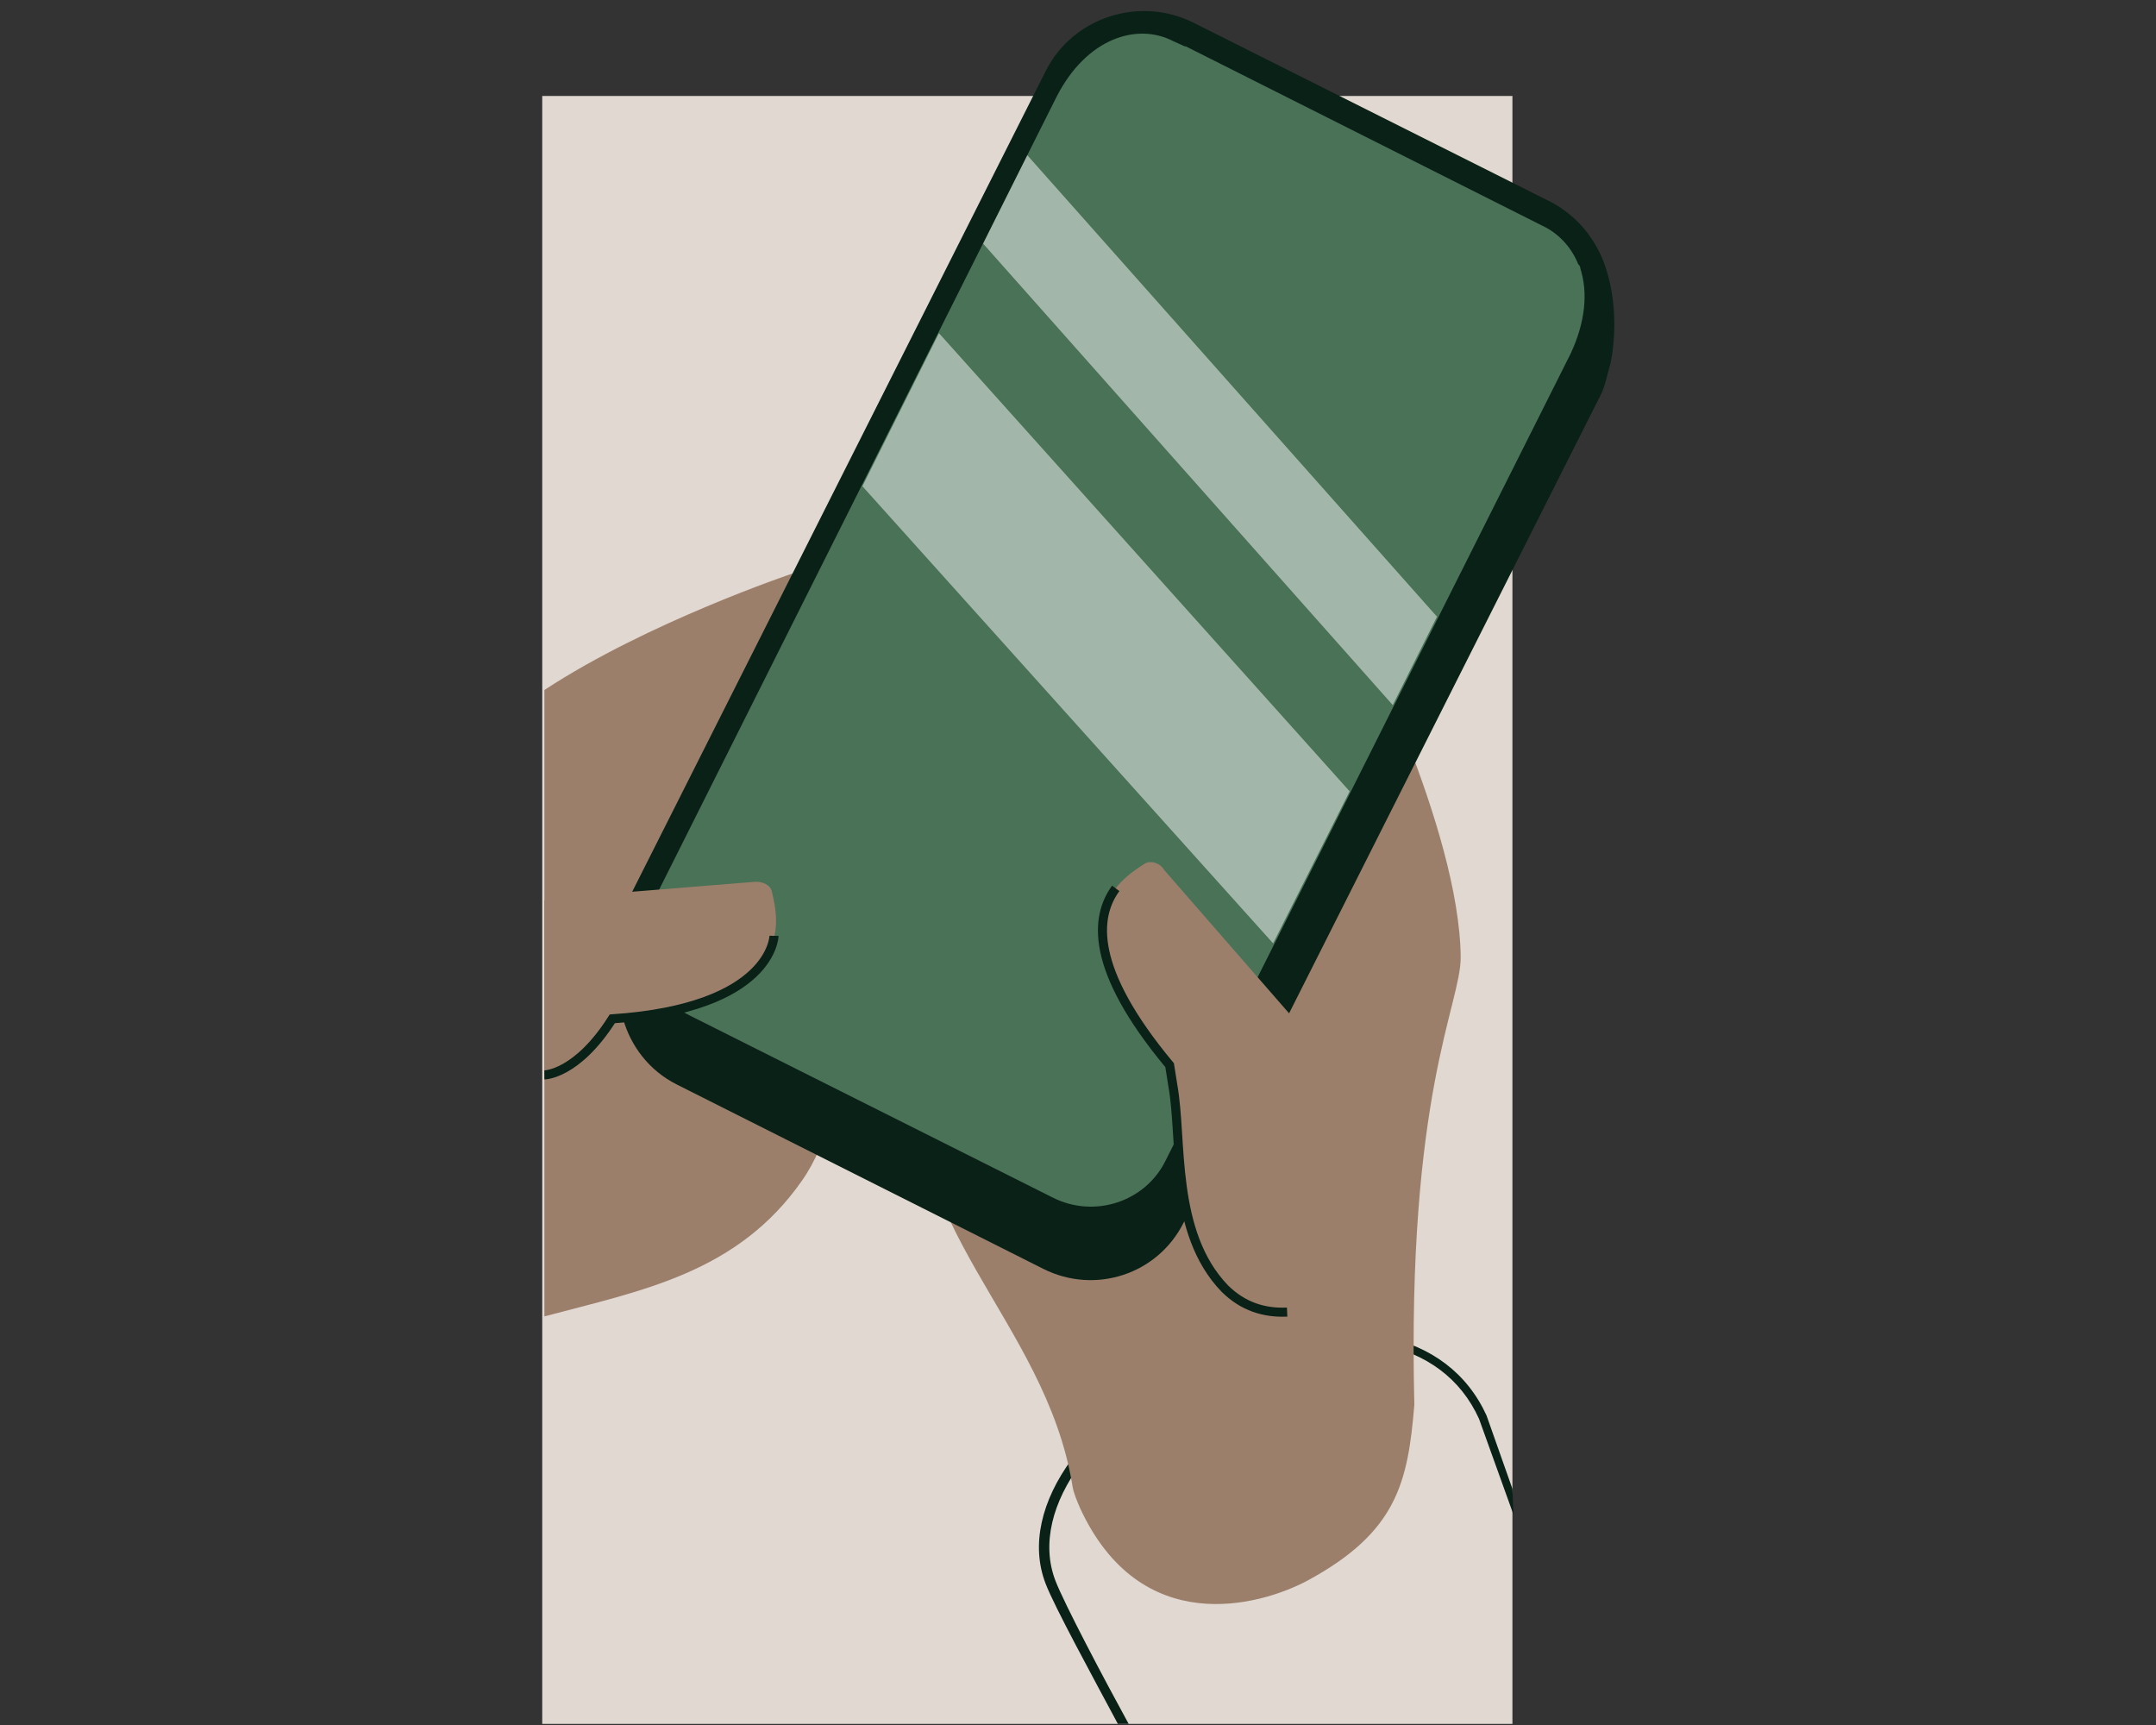
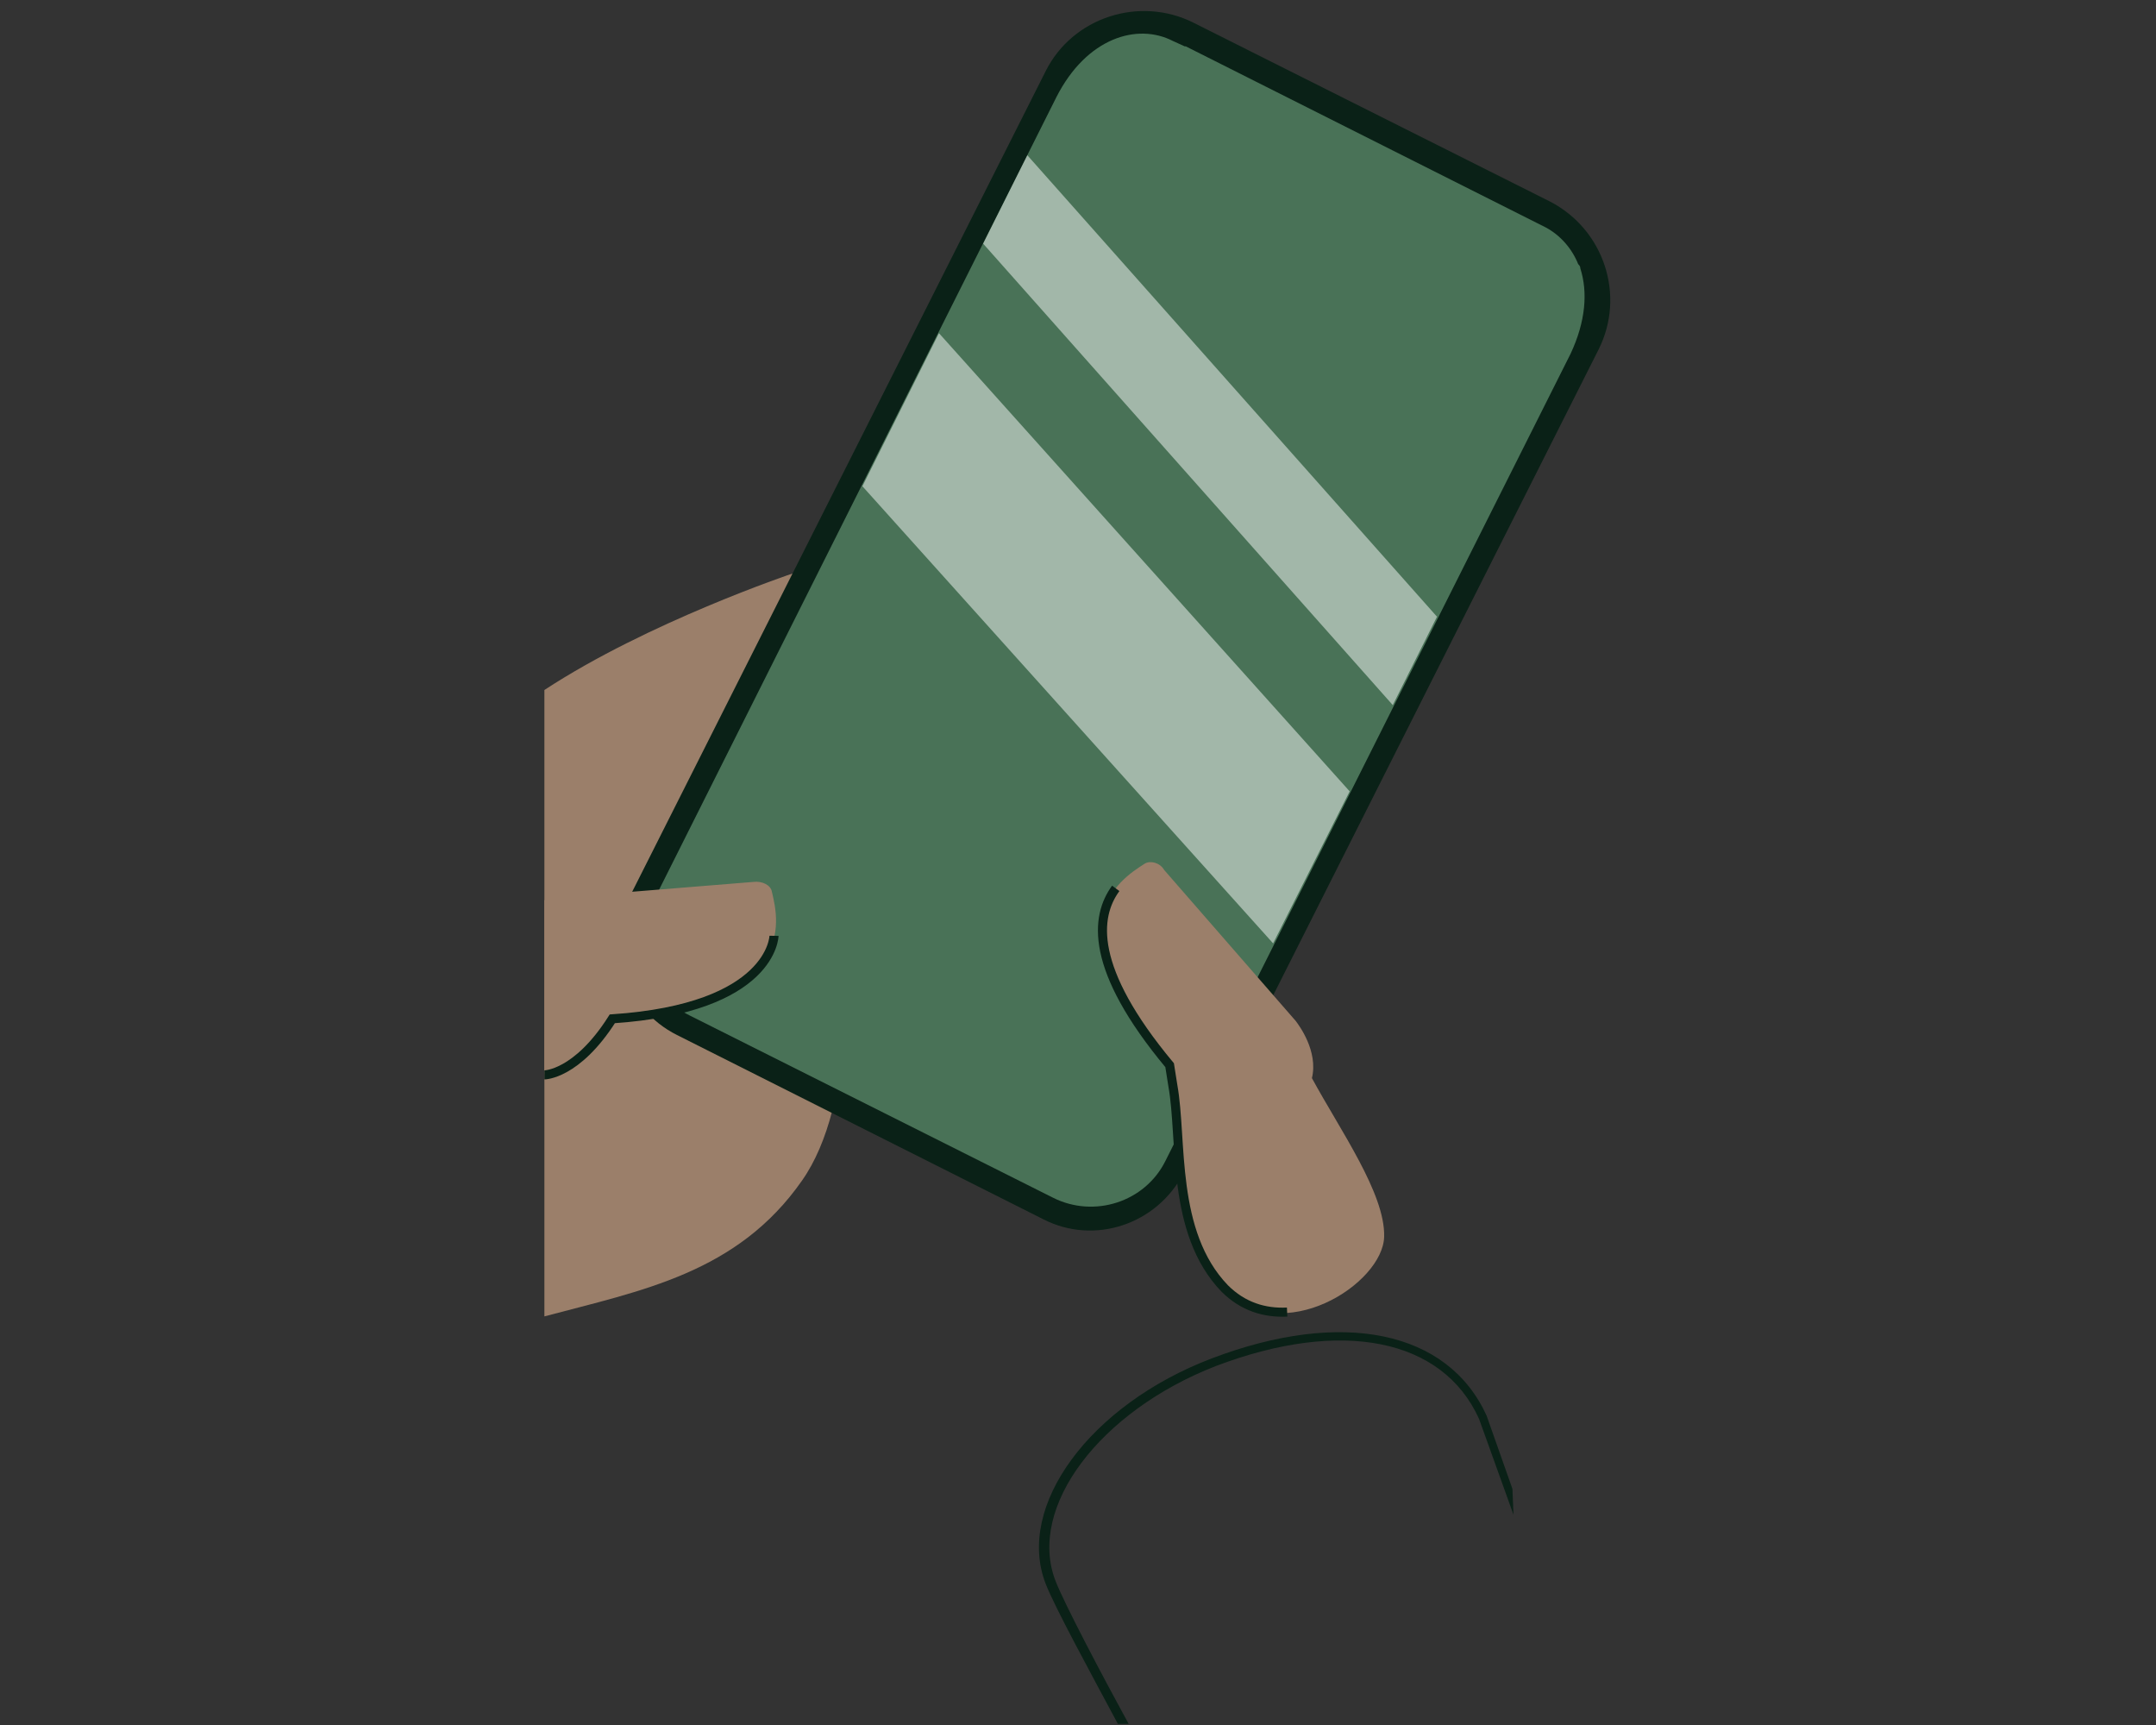
<svg xmlns="http://www.w3.org/2000/svg" xmlns:xlink="http://www.w3.org/1999/xlink" version="1.1" id="Layer_1" x="0px" y="0px" viewBox="0 0 200 160" style="enable-background:new 0 0 200 160;" xml:space="preserve">
  <rect x="0" y="0" width="200" height="160" fill="#333333" stroke="none" />
  <style type="text/css">
	.st0{clip-path:url(#SVGID_00000134954925018784399270000000968703014406208688_);}
	.st1{fill:#E0D8D1;}
	.st2{fill:#0A2117;}
	.st3{fill:#9B7F6A;}
	.st4{fill:#497257;}
	.st5{opacity:0.49;fill:#FFFFFF;enable-background:new    ;}
	.st6{fill:none;stroke:#0A2117;stroke-width:0.841;stroke-miterlimit:10;}
</style>
  <g>
    <defs>
      <rect id="SVGID_1_" x="50.3" y="1" width="99.5" height="159" />
    </defs>
    <clipPath id="SVGID_00000072240391352047947480000002978942381212029575_">
      <use xlink:href="#SVGID_1_" style="overflow:visible;" />
    </clipPath>
    <g style="clip-path:url(#SVGID_00000072240391352047947480000002978942381212029575_);">
-       <path class="st1" d="M140.3,8.9h-90v151h90V8.9z" />
      <path class="st2" d="M140.3,138.1l-2.4-6.8c-3.6-7.9-13.4-9.9-25.5-5.3c-11.3,4.3-18.2,13.7-15.4,20.9c0.8,2.1,4.4,8.7,6.7,13h1    c-2.3-4.2-6-11.2-6.8-13.3c-2.6-6.8,4.1-15.7,14.9-19.9c11.6-4.4,21-2.6,24.4,4.9l3.2,8.9L140.3,138.1L140.3,138.1z" />
      <path class="st3" d="M73.5,53.2c0,0-13.4,4.5-23,10.8v58.1c9-2.4,17.9-4,23.9-12.6C84.3,95.4,73.5,53.2,73.5,53.2L73.5,53.2z" />
-       <path class="st3" d="M125.6,57.6c0,0,9.8,19.2,9.9,31.2c0,4.4-5,12.6-4.3,41.5c-0.6,7.2-1.6,11.8-9.9,16.3    c-4.5,2.4-15.5,5.4-21.1-6.7c-0.3-0.7-0.6-1.4-0.7-2c-2.5-15.6-16.7-24.4-14-40.7C88.2,80.8,125.6,57.6,125.6,57.6z" />
-       <path class="st2" d="M148.8,24.4c-1.7-4.6-6.4-5.3-6.4-5.3l-2.7,2.1l-29-14.6c-5-2.5-11.2-0.5-13.7,4.5L61.6,81.3L58,84.1    c0,0-1.6,3.9-0.4,9.5c0.1,0.3,0.1,0.6,0.2,0.9c0,0,0,0,0,0c0.7,2.5,2.4,4.8,5,6.1l34,17.1c4.8,2.4,10.6,0.5,13-4.3l38.5-76.4    c0.4-0.7,0.6-1.4,0.8-2.2c0.1-0.4,0.2-0.7,0.3-1.1C149.4,33.7,150.5,29,148.8,24.4L148.8,24.4z" />
      <path class="st2" d="M109.8,108.8l38.5-76.4c2.5-5,0.5-11.1-4.5-13.7L110.7,2.1c-5-2.5-11.2-0.5-13.7,4.5L58.5,83    c-2.4,4.8-0.5,10.6,4.3,13l34,17.1C101.5,115.5,107.3,113.6,109.8,108.8z" />
      <path class="st4" d="M146.6,24.9C146.6,24.9,146.6,24.9,146.6,24.9c0-0.2-0.1-0.3-0.2-0.4c0,0,0,0,0,0c-0.6-1.5-1.7-2.7-3-3.4    L110,4.3l-0.1,0l-1.1-0.5c-3.3-1.7-8-0.3-10.8,5.2L60.5,83.8c-1.9,3.8-0.4,8.5,3.5,10.4l33.7,16.9c3.8,1.9,8.5,0.4,10.4-3.4    l37.6-74.9C147.1,29.8,147.3,27.1,146.6,24.9L146.6,24.9z" />
      <path class="st5" d="M129.2,65.4l-38-42.8l4.1-8.2l38,42.8L129.2,65.4z" />
      <path class="st5" d="M118.1,87.5L80,45.1l7.1-14.2l38.1,42.5L118.1,87.5z" />
      <path class="st3" d="M120.2,94.7c0.3,0.4,2.1,2.8,1.5,5.3c2.6,4.8,6.8,10.7,6.7,14.7c-0.1,4.4-9.5,10.4-14.9,4.9    c-5-5.2-3.9-13.8-4.8-18.8l-0.3-1.9c-10.9-13.2-4.7-17.2-2.2-18.8c0.5-0.3,1.4-0.1,1.8,0.6L120.2,94.7L120.2,94.7z" />
      <path class="st3" d="M71.6,82.7c-0.1-0.6-0.9-1-1.7-0.9l-18.5,1.5c-0.1,0-0.5,0.1-0.9,0.2v16.2c1.8-1.6,3.4-3.1,4.8-4.1l1.5-1.1    C73.9,92.8,72.3,85.6,71.6,82.7L71.6,82.7z" />
      <path class="st6" d="M119.4,121.7c-2.1,0.1-4.1-0.5-5.8-2.2c-5-5.2-3.9-13.8-4.8-18.8l-0.3-1.9c-7.5-9-6.9-13.8-5-16.4" />
      <path class="st6" d="M71.8,86.8c0,0-0.1,6.7-15,7.7c-3.3,5.2-6.3,5.2-6.3,5.2" />
    </g>
  </g>
</svg>